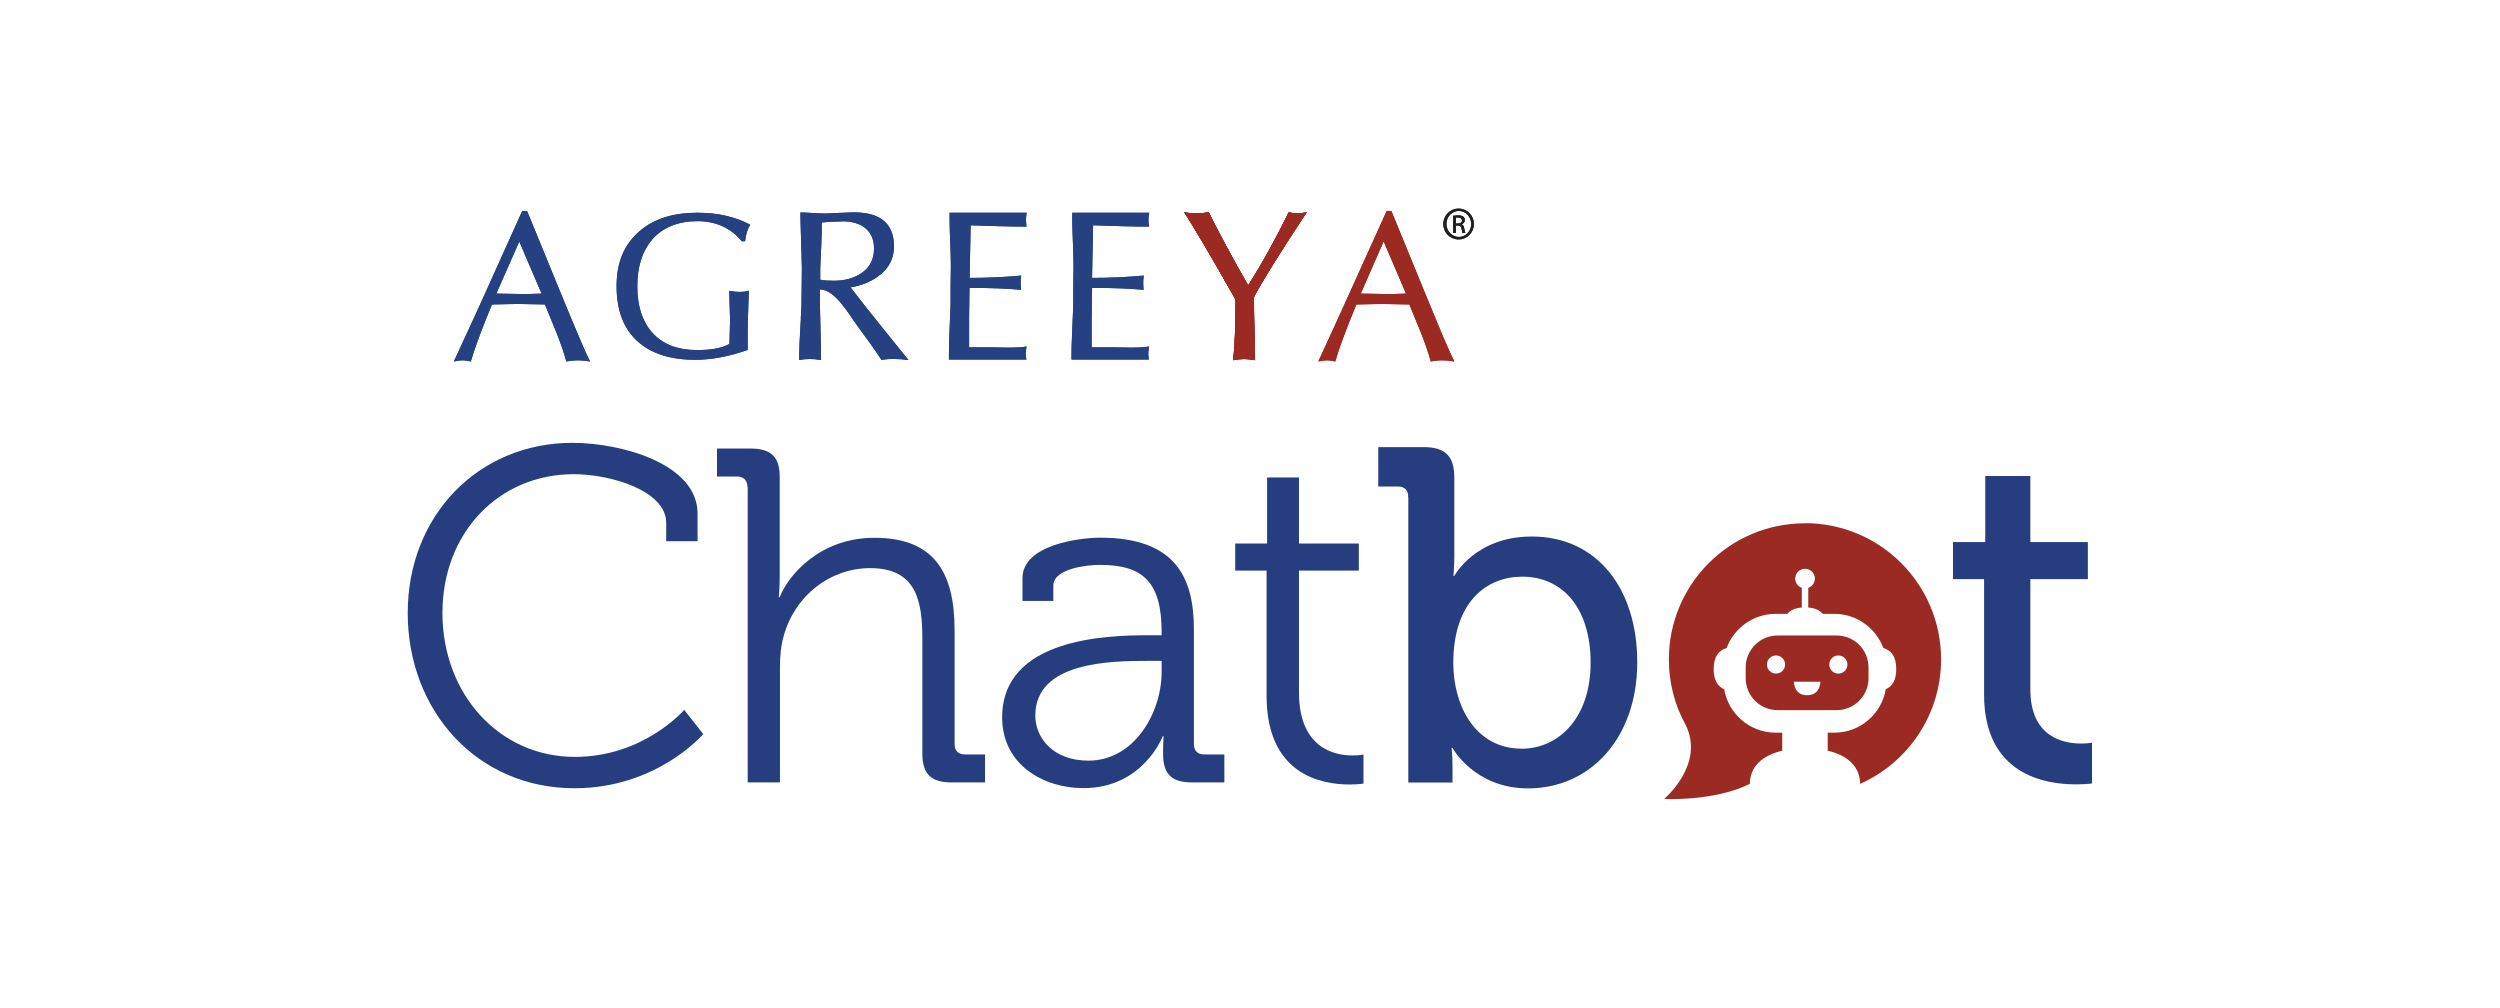
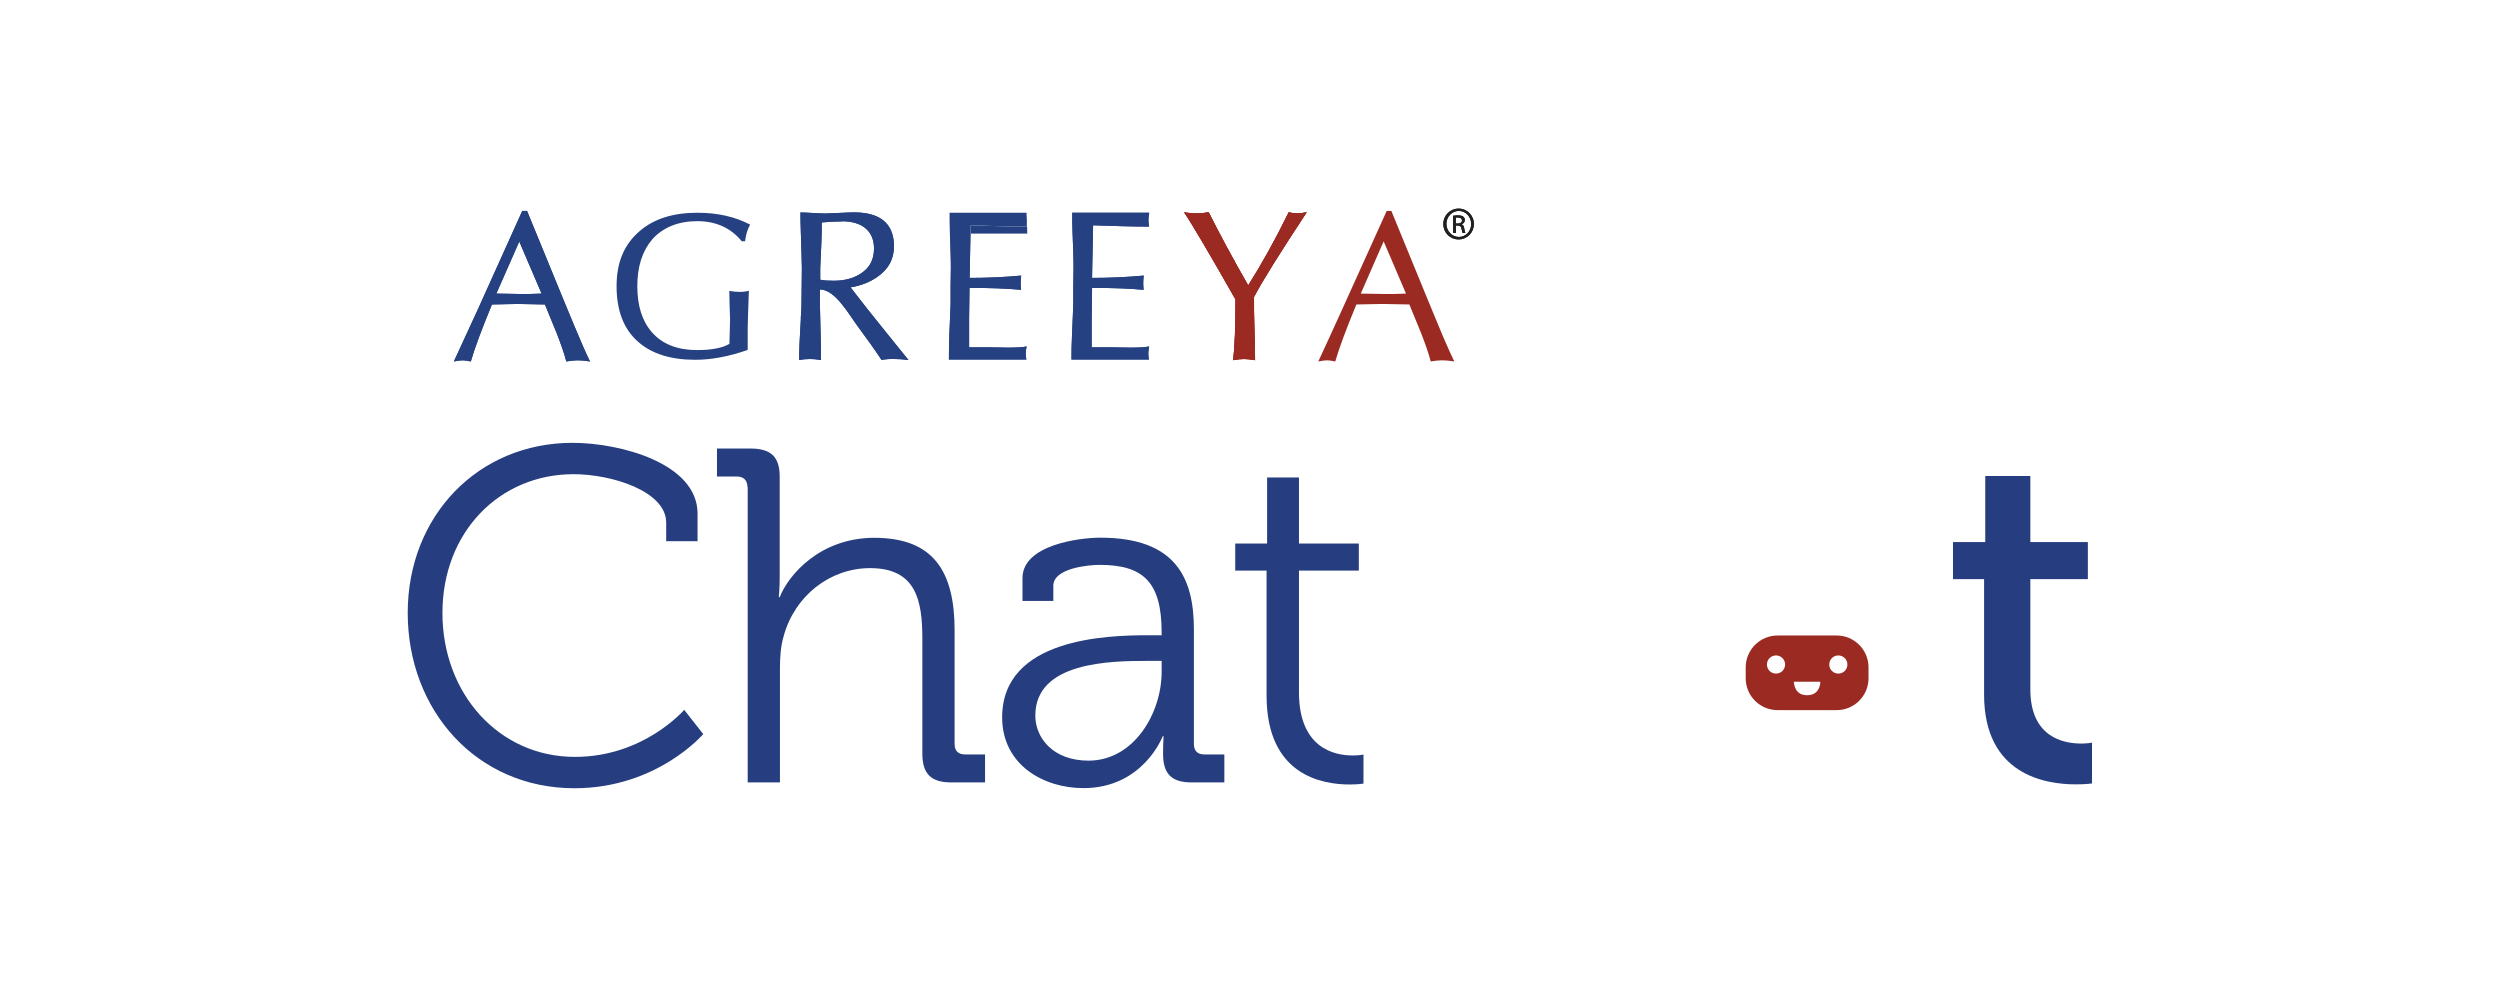
<svg xmlns="http://www.w3.org/2000/svg" id="Layer_1" data-name="Layer 1" viewBox="0 0 192.96 77.78">
  <defs>
    <style>
      .cls-1 {
        fill: #263e80;
      }

      .cls-2 {
        fill: #264181;
      }

      .cls-2, .cls-3 {
        fill-rule: evenodd;
      }

      .cls-4, .cls-3 {
        fill: #9b2a23;
      }

      .cls-5 {
        fill: #211f1f;
      }

      .cls-6 {
        fill: none;
      }
    </style>
  </defs>
  <rect class="cls-6" x=".5" y=".5" width="191.96" height="76.78" />
  <g>
-     <path class="cls-4" d="m139.31,40.39c-5.8,0-10.5,4.7-10.5,10.51,0,1.82.46,3.53,1.28,5.02h0c1.55,3.07-1.64,5.74-1.64,5.74,0,0,3.79.23,6.61-1.16,0-1.33.98-2.2,2.5-2.56v-1.39h-.52c-1.98,0-3.64-1.46-3.96-3.35-.49-.22-.81-.67-.81-1.56,0-.99.4-1.44,1-1.63.57-1.53,2.05-2.63,3.77-2.63h.91c.23-.27.58-.45,1.12-.49v-1.52c-.29-.1-.51-.38-.51-.71,0-.42.34-.76.76-.76s.76.34.76.76c0,.33-.21.61-.51.71v1.52c.54.04.89.22,1.11.49h.91c1.72,0,3.2,1.1,3.77,2.63.6.19,1,.64,1,1.63,0,.88-.32,1.34-.81,1.56-.32,1.9-1.98,3.35-3.96,3.35h-.52v1.39c1.53.36,2.5,1.23,2.5,2.56,3.68-1.63,6.25-5.32,6.25-9.61,0-5.8-4.7-10.51-10.51-10.51Z" />
    <path class="cls-4" d="m141.76,49.05h-4.56c-1.36,0-2.46,1.11-2.46,2.46v.84c0,1.36,1.1,2.46,2.46,2.46h4.56c1.36,0,2.46-1.1,2.46-2.46v-.84c0-1.36-1.1-2.46-2.46-2.46Zm-4.68,2.94c-.39,0-.7-.31-.7-.7s.31-.7.7-.7.7.31.7.7-.31.7-.7.7Zm3.42.67c-.01.24-.13,1-1.02,1s-1-.76-1.02-1c0-.02,0-.03,0-.04h2.03s0,.02,0,.04Zm1.39-.67c-.39,0-.7-.31-.7-.7s.31-.7.7-.7.7.31.7.7-.31.7-.7.7Z" />
    <g>
      <path class="cls-3" d="m96.79,22.93c0,.8,0,1.46.02,1.99l.04,1.66c.02.58.02.99.02,1.22-.35-.06-.63-.09-.84-.09-.24,0-.53.03-.85.09.12-1,.18-2.57.18-4.69-1.99-3.5-3.31-5.75-3.97-6.73.38.07.7.09.98.09.3,0,.61-.03.92-.09.86,1.71,1.87,3.59,3.05,5.65,1.04-1.64,2.09-3.52,3.13-5.65.26.07.48.09.66.09.19,0,.43-.03.73-.09-2.09,3.17-3.45,5.35-4.07,6.54" />
      <path class="cls-2" d="m64.99,17.09c-.51,0-1.02.03-1.56.08,0,.54-.01,1.06-.03,1.54l-.09,1.98v.9c.26.06.61.08,1.04.08.81,0,1.5-.18,2.05-.53.71-.44,1.06-1.08,1.06-1.95,0-.72-.24-1.25-.72-1.62-.43-.33-1.02-.49-1.75-.49m4.03,10.62c-.3,0-.63.02-.98.08-.51-.77-1.12-1.63-1.82-2.57-.67-.89-1.74-2.87-2.94-2.87v1.16c0-.14.02.63.06,2.32.02.73.03,1.38.03,1.97-.35-.06-.63-.08-.84-.08-.24,0-.53.02-.85.08,0-.73.04-1.77.13-3.13v-.17c.03-.38.05-.71.05-.98l.03-2.82c0-.2-.01-.59-.03-1.19l-.05-1.61c-.02-.54-.03-1.04-.03-1.49.22,0,.53.01.96.04.43.02.74.04.96.04,0,0,.3-.01.93-.04l.94-.04c2.28-.1,3.43.78,3.43,2.62,0,.96-.41,1.73-1.24,2.32-.6.43-1.3.71-2.11.84l1.26,1.62c.32.41.82,1.03,1.49,1.86.5.63,1.08,1.34,1.72,2.13-.43-.06-.79-.08-1.08-.08" />
      <path class="cls-2" d="m79.24,16.44c-.04.23-.05.4-.05.52,0,.17.02.34.04.53-.63,0-1.31-.01-2.05-.03l-2.26-.07-.08,4.06c1.37,0,2.69-.06,3.98-.18-.03.22-.04.42-.04.58s.01.35.03.52c-1.04-.1-2.37-.15-3.98-.15l-.03,2.34v2.25c.58,0,1.15,0,1.69,0l1.29.02c.63,0,1.12-.02,1.46-.09-.04.19-.07.38-.07.57,0,.13.02.27.05.44h-5.98c0-.65.01-1.26.03-1.83l.1-2.41v-1.42s.02-1.4.02-1.4c0-.21,0-.6-.02-1.2l-.06-1.61c-.02-.54-.02-1.03-.02-1.46h5.94Z" />
      <path class="cls-2" d="m88.7,16.44c-.04.23-.06.4-.06.52,0,.17.02.34.05.53-.64,0-1.32-.01-2.06-.03l-2.26-.07-.08,4.06c1.37,0,2.69-.06,3.99-.18-.03.22-.04.42-.04.58s.01.35.03.52c-1.04-.1-2.37-.15-3.98-.15l-.03,2.34v2.25c.59,0,1.15,0,1.69,0l1.29.02c.63,0,1.12-.02,1.46-.09-.04.19-.07.38-.07.57,0,.13.02.27.05.44h-5.98c0-.65.01-1.26.04-1.83l.1-2.41v-1.42s.02-1.4.02-1.4c0-.21,0-.6-.02-1.2l-.06-1.61c-.02-.54-.02-1.02-.02-1.46h5.94Z" />
      <path class="cls-2" d="m57.49,18.62h-.24c-.84-1.03-1.99-1.55-3.44-1.55s-2.65.48-3.47,1.41c-.76.89-1.15,2.09-1.15,3.61s.38,2.72,1.15,3.58c.8.9,1.96,1.35,3.46,1.35,1.12,0,1.96-.16,2.5-.48l.05-1.88c0,.05-.01-.35-.04-1.19-.01-.4-.02-.74-.02-1.02.26.05.53.08.79.08s.51-.03.72-.09l-.06,1.8c-.02.75-.04,1.24-.03,1.46v1.31c-1.46.51-2.81.76-4.04.76-1.9,0-3.37-.46-4.43-1.4-1.1-.97-1.65-2.4-1.65-4.28s.6-3.24,1.79-4.26c1.1-.95,2.59-1.41,4.45-1.41,1.56,0,2.91.31,4.07.92-.2.34-.33.76-.39,1.27" />
      <path class="cls-2" d="m40.08,18.64l-1.77,4.02,1.71.03c.21,0,.51,0,.89,0,.42-.02.72-.03.89-.03l-1.72-4.02Zm4.53,9.17c-.28,0-.57.03-.9.09-.16-.62-.42-1.36-.76-2.23-.29-.72-.59-1.45-.89-2.17l-2.11-.04-1.98.04c-.8,1.94-1.35,3.41-1.63,4.4-.27-.06-.48-.09-.63-.09s-.38.03-.68.09c.28-.6.89-1.92,1.84-3.99l3.44-7.63h.37l2.69,6.56c.31.75.61,1.48.91,2.2.32.76.56,1.32.72,1.69.18.41.36.8.54,1.17-.38-.06-.69-.09-.93-.09" />
      <path class="cls-3" d="m96.79,22.93c0,.8,0,1.46.02,1.99l.04,1.66c.02.58.02.99.02,1.22-.35-.06-.63-.09-.84-.09-.24,0-.53.03-.85.09.12-1,.18-2.57.18-4.69-1.99-3.5-3.31-5.75-3.97-6.73.38.07.7.09.98.09.3,0,.61-.03.92-.09.86,1.71,1.87,3.59,3.05,5.65,1.04-1.64,2.09-3.52,3.13-5.65.26.07.48.09.66.09.19,0,.43-.03.73-.09-2.09,3.17-3.45,5.35-4.07,6.54" />
      <path class="cls-3" d="m106.79,18.64l-1.76,4.02,1.71.03c.21,0,.51,0,.89,0,.42-.02.72-.03.89-.03l-1.72-4.02Zm4.54,9.17c-.27,0-.58.03-.9.09-.16-.62-.42-1.36-.76-2.23-.3-.72-.59-1.45-.89-2.17l-2.11-.04-1.98.04c-.8,1.94-1.35,3.41-1.63,4.4-.27-.06-.48-.09-.63-.09s-.38.03-.68.09c.28-.6.89-1.92,1.83-3.99l3.45-7.63h.36l2.69,6.56c.31.75.61,1.48.91,2.2.31.76.55,1.32.72,1.69.18.41.36.8.54,1.17-.38-.06-.69-.09-.93-.09" />
      <path class="cls-5" d="m112.59,16.1c.65,0,1.17.53,1.17,1.19s-.52,1.19-1.18,1.19-1.18-.52-1.18-1.19.53-1.19,1.18-1.19h0Zm0,.18c-.52,0-.95.45-.95,1s.43,1.01.96,1.01c.53,0,.95-.44.95-1s-.42-1.01-.95-1.01h0Zm-.22,1.7h-.21v-1.33c.11-.01.22-.03.37-.03.2,0,.33.04.41.1.08.06.12.15.12.27,0,.17-.12.28-.26.32h0c.12.03.2.14.22.34.03.21.06.29.09.33h-.22s-.06-.16-.09-.34c-.03-.17-.12-.23-.28-.23h-.15v.57Zm0-.73h.15c.17,0,.32-.07.32-.23,0-.12-.08-.23-.32-.23-.07,0-.11,0-.15,0v.45Z" />
-       <path class="cls-3" d="m96.79,22.93c0,.8,0,1.46.02,1.99l.04,1.66c.02.58.02.99.02,1.22-.35-.06-.63-.09-.84-.09-.24,0-.53.03-.85.09.12-1,.18-2.57.18-4.69-1.99-3.5-3.31-5.75-3.97-6.73.38.07.7.09.98.09.3,0,.61-.03.92-.09.86,1.71,1.87,3.59,3.05,5.65,1.04-1.64,2.09-3.52,3.13-5.65.26.07.48.09.66.09.19,0,.43-.03.73-.09-2.09,3.17-3.45,5.35-4.07,6.54" />
      <path class="cls-2" d="m64.99,17.09c-.51,0-1.02.03-1.56.08,0,.54-.01,1.06-.03,1.54l-.09,1.98v.9c.26.06.61.08,1.04.08.81,0,1.5-.18,2.05-.53.71-.44,1.06-1.08,1.06-1.95,0-.72-.24-1.25-.72-1.62-.43-.33-1.02-.49-1.75-.49m4.03,10.62c-.3,0-.63.02-.98.08-.51-.77-1.12-1.63-1.82-2.57-.67-.89-1.74-2.87-2.94-2.87v1.16c0-.14.02.63.06,2.32.02.73.03,1.38.03,1.97-.35-.06-.63-.08-.84-.08-.24,0-.53.02-.85.08,0-.73.04-1.77.13-3.13v-.17c.03-.38.05-.71.05-.98l.03-2.82c0-.2-.01-.59-.03-1.19l-.05-1.61c-.02-.54-.03-1.04-.03-1.49.22,0,.53.01.96.04.43.02.74.04.96.04,0,0,.3-.01.93-.04l.94-.04c2.28-.1,3.43.78,3.43,2.62,0,.96-.41,1.73-1.24,2.32-.6.43-1.3.71-2.11.84l1.26,1.62c.32.41.82,1.03,1.49,1.86.5.63,1.08,1.34,1.72,2.13-.43-.06-.79-.08-1.08-.08" />
-       <path class="cls-2" d="m79.24,16.44c-.04.23-.05.4-.05.52,0,.17.02.34.04.53-.63,0-1.31-.01-2.05-.03l-2.26-.07-.08,4.06c1.37,0,2.69-.06,3.98-.18-.03.22-.04.42-.04.58s.01.35.03.52c-1.04-.1-2.37-.15-3.98-.15l-.03,2.34v2.25c.58,0,1.15,0,1.69,0l1.29.02c.63,0,1.12-.02,1.46-.09-.04.19-.07.38-.07.57,0,.13.02.27.05.44h-5.98c0-.65.01-1.26.03-1.83l.1-2.41v-1.42s.02-1.4.02-1.4c0-.21,0-.6-.02-1.2l-.06-1.61c-.02-.54-.02-1.03-.02-1.46h5.94Z" />
+       <path class="cls-2" d="m79.24,16.44c-.04.23-.05.4-.05.52,0,.17.02.34.04.53-.63,0-1.31-.01-2.05-.03l-2.26-.07-.08,4.06c1.37,0,2.69-.06,3.98-.18-.03.22-.04.42-.04.58s.01.35.03.52c-1.04-.1-2.37-.15-3.98-.15l-.03,2.34v2.25c.58,0,1.15,0,1.69,0l1.29.02c.63,0,1.12-.02,1.46-.09-.04.19-.07.38-.07.57,0,.13.02.27.05.44h-5.98c0-.65.01-1.26.03-1.83l.1-2.41v-1.42s.02-1.4.02-1.4c0-.21,0-.6-.02-1.2c-.02-.54-.02-1.03-.02-1.46h5.94Z" />
      <path class="cls-2" d="m88.7,16.44c-.04.23-.06.4-.06.52,0,.17.02.34.05.53-.64,0-1.32-.01-2.06-.03l-2.26-.07-.08,4.06c1.37,0,2.69-.06,3.99-.18-.03.22-.04.42-.04.58s.01.35.03.52c-1.04-.1-2.37-.15-3.98-.15l-.03,2.34v2.25c.59,0,1.15,0,1.69,0l1.29.02c.63,0,1.12-.02,1.46-.09-.04.19-.07.38-.07.57,0,.13.02.27.05.44h-5.98c0-.65.01-1.26.04-1.83l.1-2.41v-1.42s.02-1.4.02-1.4c0-.21,0-.6-.02-1.2l-.06-1.61c-.02-.54-.02-1.02-.02-1.46h5.94Z" />
-       <path class="cls-2" d="m57.49,18.62h-.24c-.84-1.03-1.99-1.55-3.44-1.55s-2.65.48-3.47,1.41c-.76.89-1.15,2.09-1.15,3.61s.38,2.72,1.15,3.58c.8.9,1.96,1.35,3.46,1.35,1.12,0,1.96-.16,2.5-.48l.05-1.88c0,.05-.01-.35-.04-1.19-.01-.4-.02-.74-.02-1.02.26.05.53.08.79.08s.51-.03.72-.09l-.06,1.8c-.02.75-.04,1.24-.03,1.46v1.31c-1.46.51-2.81.76-4.04.76-1.9,0-3.37-.46-4.43-1.4-1.1-.97-1.65-2.4-1.65-4.28s.6-3.24,1.79-4.26c1.1-.95,2.59-1.41,4.45-1.41,1.56,0,2.91.31,4.07.92-.2.34-.33.76-.39,1.27" />
      <path class="cls-2" d="m40.08,18.64l-1.77,4.02,1.71.03c.21,0,.51,0,.89,0,.42-.02.72-.03.89-.03l-1.72-4.02Zm4.53,9.17c-.28,0-.57.03-.9.09-.16-.62-.42-1.36-.76-2.23-.29-.72-.59-1.45-.89-2.17l-2.11-.04-1.98.04c-.8,1.94-1.35,3.41-1.63,4.4-.27-.06-.48-.09-.63-.09s-.38.03-.68.09c.28-.6.89-1.92,1.84-3.99l3.44-7.63h.37l2.69,6.56c.31.75.61,1.48.91,2.2.32.76.56,1.32.72,1.69.18.41.36.8.54,1.17-.38-.06-.69-.09-.93-.09" />
      <path class="cls-3" d="m96.79,22.93c0,.8,0,1.46.02,1.99l.04,1.66c.02.58.02.99.02,1.22-.35-.06-.63-.09-.84-.09-.24,0-.53.03-.85.09.12-1,.18-2.57.18-4.69-1.99-3.5-3.31-5.75-3.97-6.73.38.07.7.09.98.09.3,0,.61-.03.92-.09.86,1.71,1.87,3.59,3.05,5.65,1.04-1.64,2.09-3.52,3.13-5.65.26.07.48.09.66.09.19,0,.43-.03.73-.09-2.09,3.17-3.45,5.35-4.07,6.54" />
-       <path class="cls-3" d="m106.79,18.64l-1.76,4.02,1.71.03c.21,0,.51,0,.89,0,.42-.02.72-.03.89-.03l-1.72-4.02Zm4.54,9.17c-.27,0-.58.03-.9.09-.16-.62-.42-1.36-.76-2.23-.3-.72-.59-1.45-.89-2.17l-2.11-.04-1.98.04c-.8,1.94-1.35,3.41-1.63,4.4-.27-.06-.48-.09-.63-.09s-.38.03-.68.09c.28-.6.89-1.92,1.83-3.99l3.45-7.63h.36l2.69,6.56c.31.75.61,1.48.91,2.2.31.76.55,1.32.72,1.69.18.41.36.8.54,1.17-.38-.06-.69-.09-.93-.09" />
      <path class="cls-5" d="m112.59,16.1c.65,0,1.17.53,1.17,1.19s-.52,1.19-1.18,1.19-1.18-.52-1.18-1.19.53-1.19,1.18-1.19h0Zm0,.18c-.52,0-.95.45-.95,1s.43,1.01.96,1.01c.53,0,.95-.44.95-1s-.42-1.01-.95-1.01h0Zm-.22,1.7h-.21v-1.33c.11-.01.22-.03.37-.03.2,0,.33.04.41.1.08.06.12.15.12.27,0,.17-.12.28-.26.32h0c.12.03.2.14.22.34.03.21.06.29.09.33h-.22s-.06-.16-.09-.34c-.03-.17-.12-.23-.28-.23h-.15v.57Zm0-.73h.15c.17,0,.32-.07.32-.23,0-.12-.08-.23-.32-.23-.07,0-.11,0-.15,0v.45Z" />
    </g>
    <g>
      <path class="cls-1" d="m44.2,34.18c3.67,0,9.64,1.58,9.64,5.46v2.13h-2.42v-1.43c0-2.42-4.18-3.74-7.15-3.74-5.72,0-10.12,4.47-10.12,10.71s4.36,11.11,10.23,11.11c5.32,0,8.43-3.63,8.43-3.63l1.47,1.87s-3.56,4.18-9.94,4.18c-7.55,0-12.87-6.01-12.87-13.53s5.46-13.13,12.72-13.13Z" />
      <path class="cls-1" d="m57.69,37.59c0-.51-.29-.81-.81-.81h-1.54v-2.16h2.6c1.58,0,2.24.66,2.24,2.16v7.81c0,.84-.07,1.5-.07,1.5h.07c.7-1.76,3.15-4.58,7.3-4.58,4.58,0,6.2,2.6,6.2,7.15v8.76c0,.55.29.81.81.81h1.54v2.16h-2.6c-1.58,0-2.24-.66-2.24-2.24v-8.84c0-2.9-.44-5.46-4.03-5.46-3.12,0-5.83,2.16-6.67,5.24-.22.73-.29,1.58-.29,2.46v8.84h-2.49v-22.81Z" />
      <path class="cls-1" d="m88.63,49.03h1.03v-.22c0-3.85-1.39-5.21-4.77-5.21-.92,0-3.59.26-3.59,1.61v1.17h-2.38v-1.76c0-2.57,4.4-3.12,6.01-3.12,5.83,0,7.22,3.12,7.22,7.08v8.84c0,.55.29.81.81.81h1.54v2.16h-2.53c-1.58,0-2.2-.7-2.2-2.2,0-.81.04-1.36.04-1.36h-.07s-1.5,4-6.12,4c-3.08,0-6.27-1.8-6.27-5.46,0-6.12,8.1-6.34,11.29-6.34Zm-4.62,9.68c3.52,0,5.65-3.67,5.65-6.86v-.84h-1.06c-2.9,0-8.69.07-8.69,4.22,0,1.72,1.36,3.48,4.11,3.48Z" />
      <path class="cls-1" d="m97.76,44.04h-2.42v-2.09h2.46v-5.1h2.46v5.1h4.62v2.09h-4.62v9.39c0,4.33,2.75,4.88,4.14,4.88.51,0,.84-.07.84-.07v2.24s-.44.07-1.06.07c-2.13,0-6.42-.7-6.42-6.86v-9.64Z" />
-       <path class="cls-1" d="m108.69,38.36c0-.55-.29-.81-.81-.81h-1.5v-3.04h3.52c1.65,0,2.35.7,2.35,2.35v6.05c0,.88-.07,1.54-.07,1.54h.07s1.61-3.04,5.98-3.04c4.99,0,8.14,3.96,8.14,9.72s-3.56,9.72-8.43,9.72c-4.14,0-5.83-3.12-5.83-3.12h-.07s.07.59.07,1.39v1.28h-3.41v-22.04Zm8.73,19.43c2.93,0,5.35-2.42,5.35-6.64s-2.16-6.64-5.28-6.64c-2.75,0-5.32,1.94-5.32,6.67,0,3.3,1.72,6.6,5.24,6.6Z" />
      <path class="cls-1" d="m153.16,44.7h-2.42v-2.86h2.49v-5.1h3.48v5.1h4.44v2.86h-4.44v8.51c0,3.7,2.57,4.18,3.92,4.18.51,0,.84-.07.84-.07v3.15s-.48.07-1.25.07c-2.35,0-7.08-.73-7.08-6.93v-8.91Z" />
    </g>
  </g>
</svg>